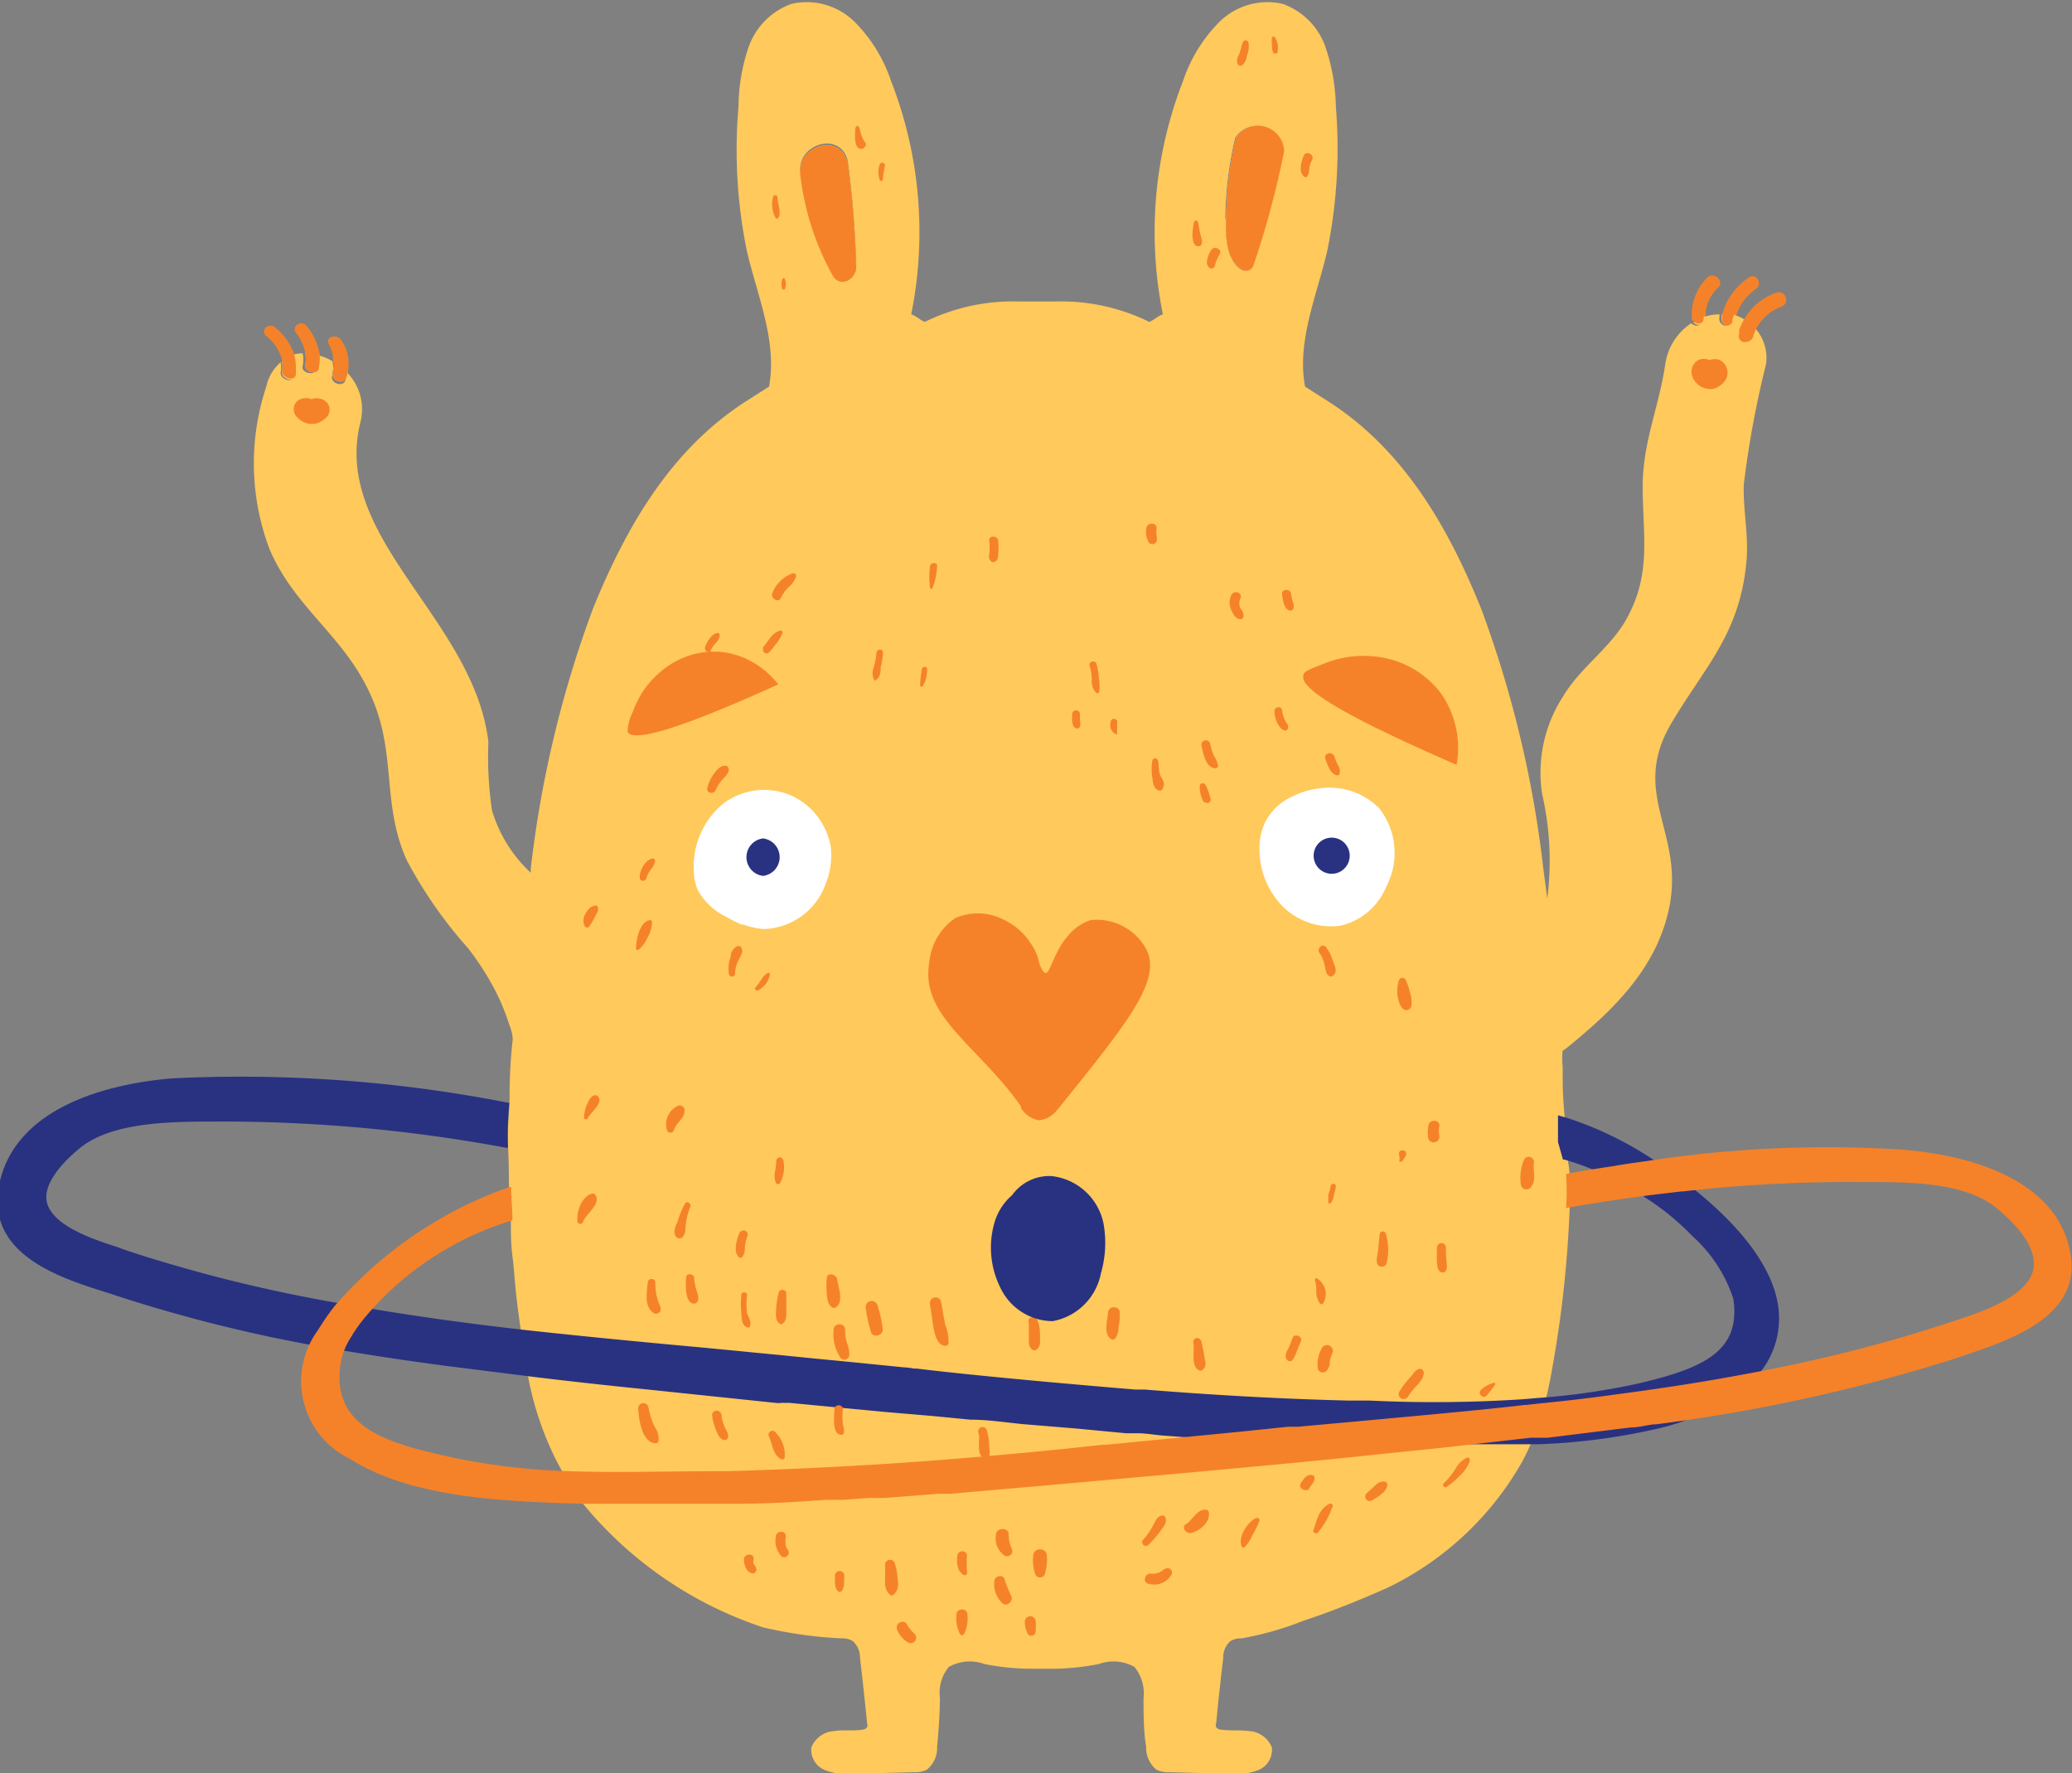
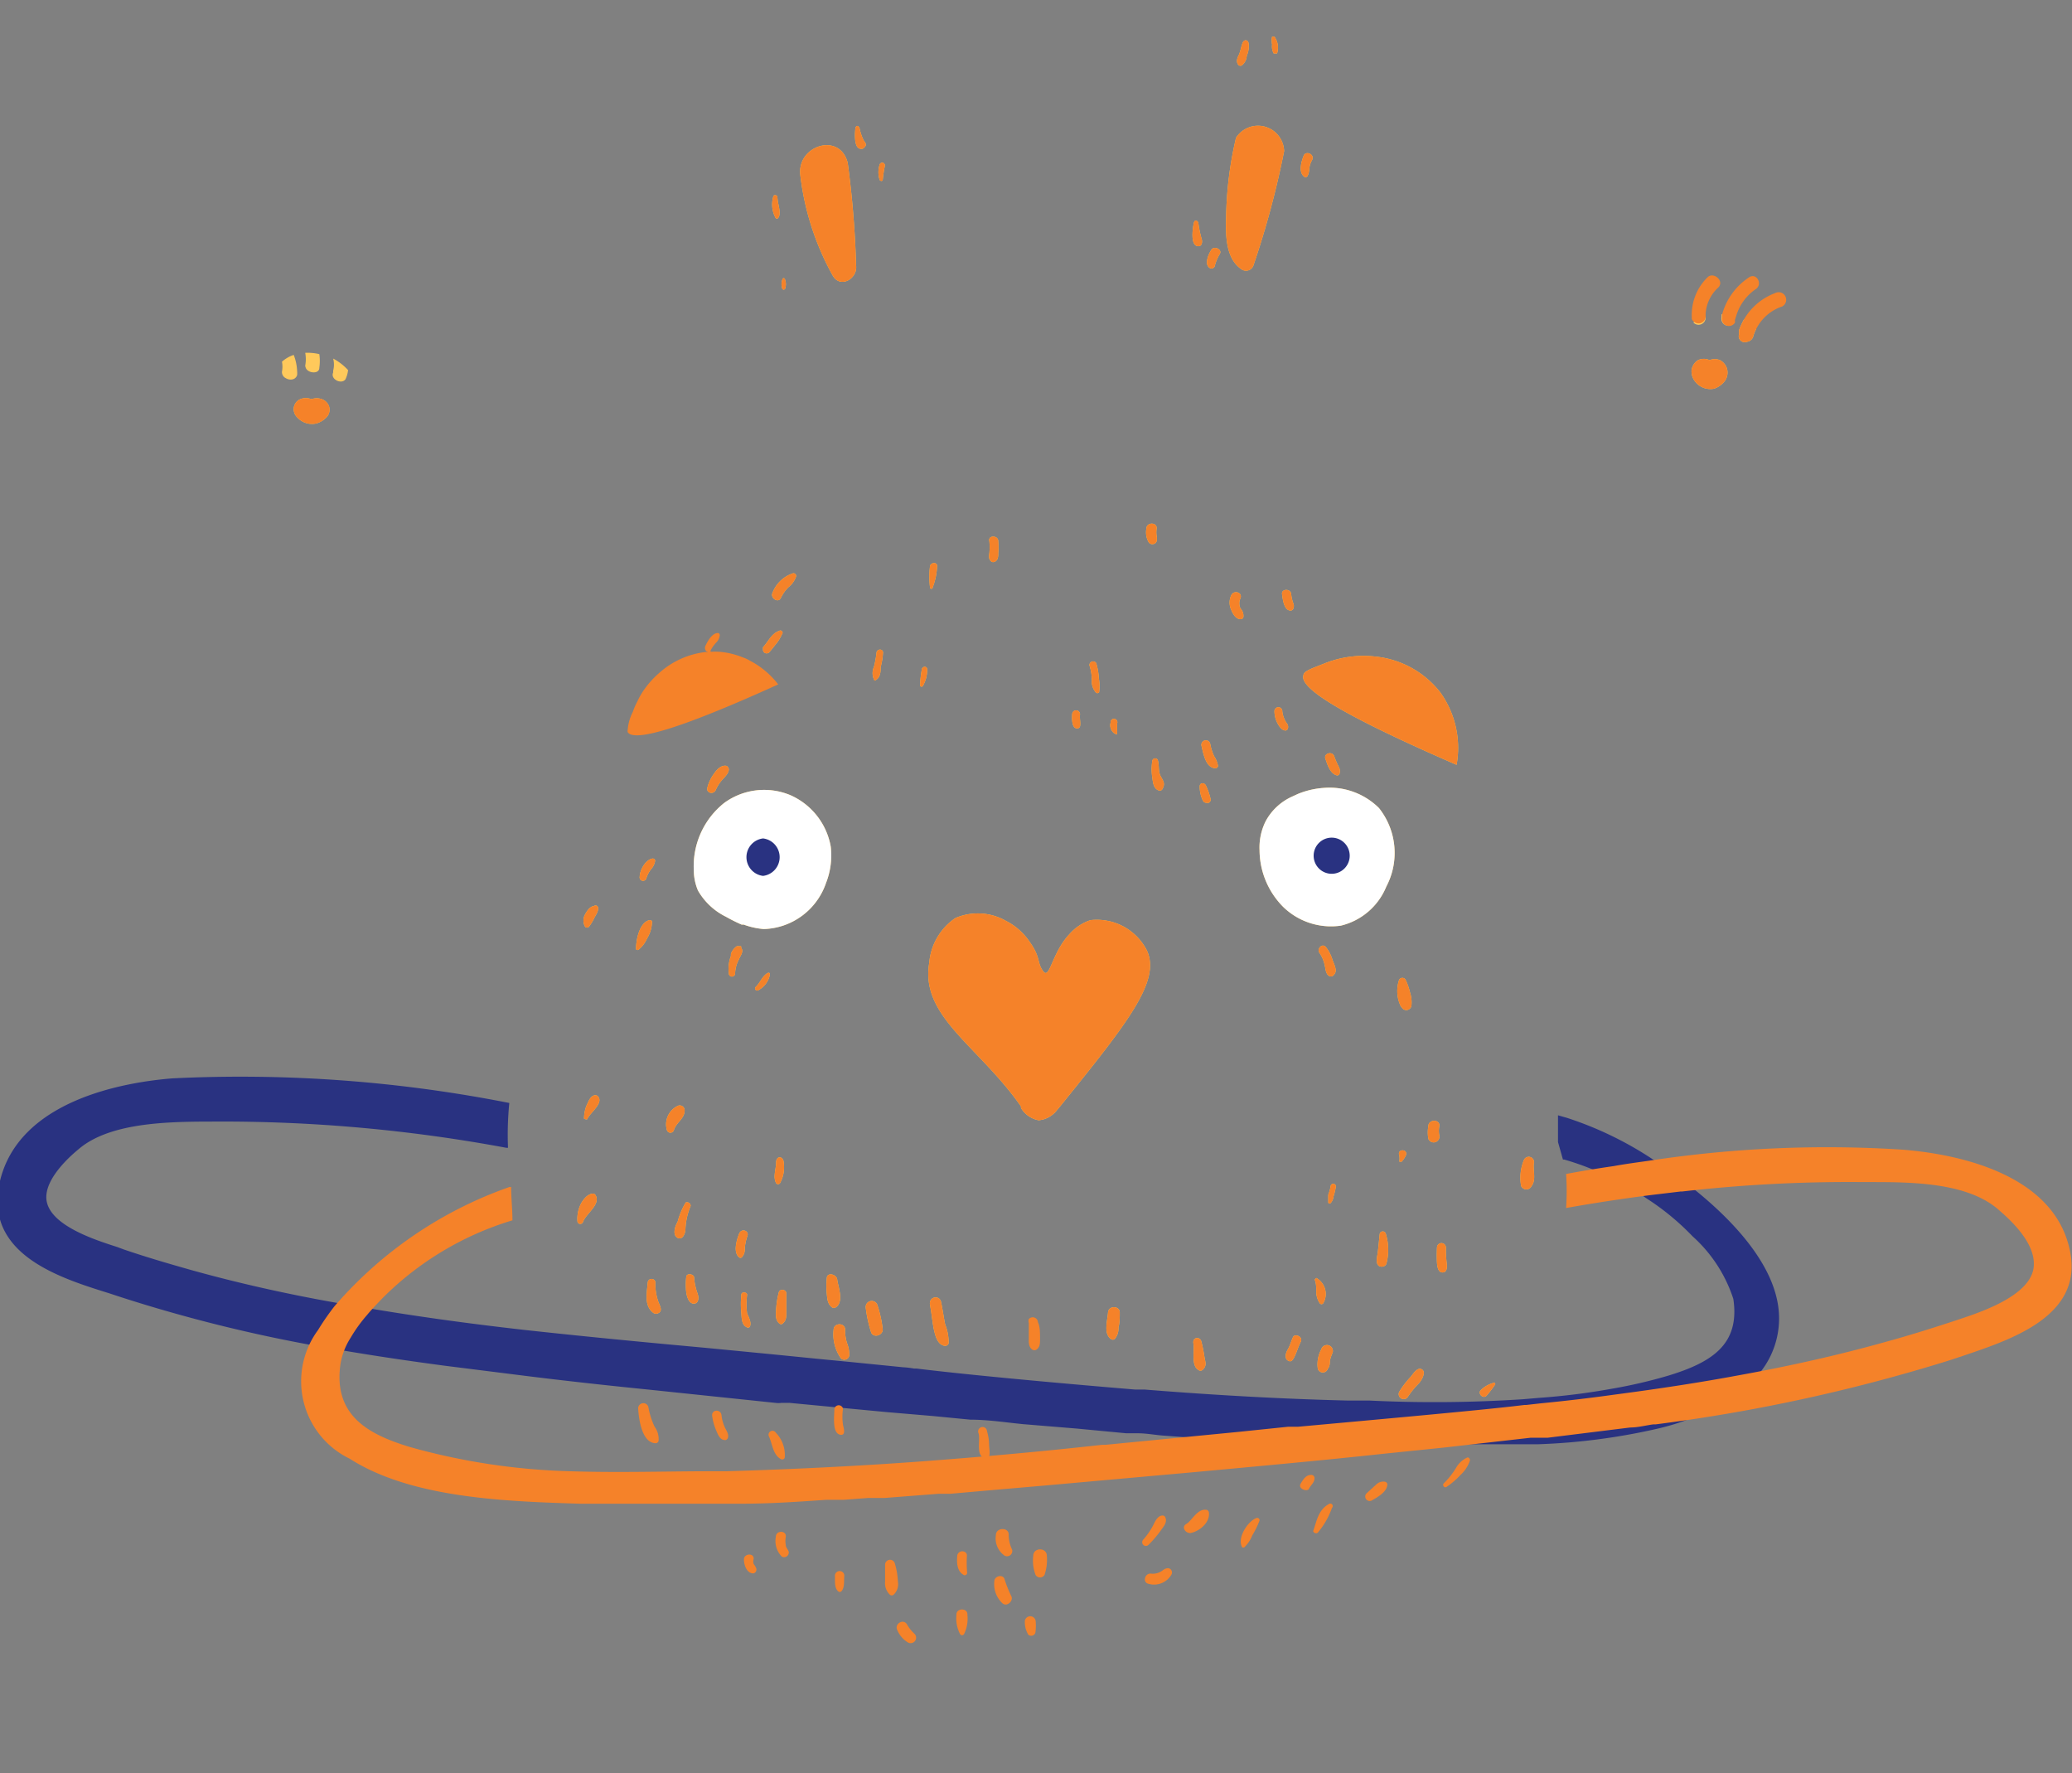
<svg xmlns="http://www.w3.org/2000/svg" width="402" height="344" fill="none">
  <rect width="100%" height="100%" fill="#808080" stroke="none" />
  <g clip-path="url(#clip0_1383_5255)">
-     <path d="M213.599 247a11.439 11.439 0 01-3.503 6.382 11.393 11.393 0 01-6.637 2.967 9.048 9.048 0 01-2.028 0 7.311 7.311 0 01-1.775-.61 11.467 11.467 0 01-5.982-6.097 17.411 17.411 0 01-1.065-12.856 11.08 11.08 0 013.346-5.081 8.905 8.905 0 017.605-3.709 11.549 11.549 0 016.586 2.955 11.594 11.594 0 013.554 6.293c.724 3.215.69 6.556-.101 9.756z" fill="#293281" />
    <path d="M330.918 61.331v.305a1.377 1.377 0 01-.879 1.274 1.368 1.368 0 01-1.504-.36 11.766 11.766 0 012.383-1.219zM336.8 61.077l-.304.965c.028.169.028.34 0 .508a1.371 1.371 0 01-1.696.527 1.372 1.372 0 01-.788-1.593v-.509c.929-.095 1.867-.06 2.788.102zM340.704 63.871a6.92 6.92 0 00-.558 1.423 1.473 1.473 0 01-1.217 1.016 1.165 1.165 0 01-1.521-1.473 7.35 7.35 0 010-.813c.268-.718.591-1.414.964-2.084a6.295 6.295 0 012.332 1.931z" fill="#FFC95B" />
    <path d="M333.353 55.792a7.525 7.525 0 00-2.434 5.081v.509a1.378 1.378 0 01-.879 1.274 1.368 1.368 0 01-1.504-.36.715.715 0 01-.304-.508v-.305a10.19 10.19 0 01.734-4.227 10.16 10.16 0 012.409-3.547c1.217-.966 3.245.864 1.978 2.083zM340.703 56.046a9.65 9.65 0 00-3.802 5.082l-.305.965c.029.168.029.34 0 .508a1.37 1.37 0 01-1.695.527 1.372 1.372 0 01-.789-1.594v-.508a12.55 12.55 0 015.07-7.114c1.521-1.22 2.89 1.118 1.521 2.134zM345.774 59.45a8.765 8.765 0 00-5.07 4.421c-.238.452-.425.93-.558 1.423a1.473 1.473 0 01-1.217 1.016 1.165 1.165 0 01-1.521-1.474 7.35 7.35 0 010-.813c.268-.717.591-1.414.964-2.083a11.715 11.715 0 016.033-5.081 1.458 1.458 0 011.977.61 1.472 1.472 0 01-.608 1.981z" fill="#F58229" />
-     <path d="M340.704 63.872a6.92 6.92 0 00-.558 1.422 1.479 1.479 0 01-1.216 1.017 1.166 1.166 0 01-1.522-1.474 7.35 7.35 0 010-.813c.269-.718.591-1.414.964-2.083a6.891 6.891 0 00-1.977-.864l-.305.965c.028.168.028.34 0 .508a1.368 1.368 0 01-2.484-1.067v-.508c-1.05.02-2.092.191-3.093.508v.305a1.37 1.37 0 01-2.383.915 11.492 11.492 0 00-5.07 8.13c-1.318 8.587-4.258 14.685-4.36 23.374 0 9.857 1.927 17.581-3.701 26.829-3.194 5.081-8.568 8.739-11.712 14.024a27.184 27.184 0 00-4.106 18.902 57.921 57.921 0 011.014 20.325l-.761-5.742a214.146 214.146 0 00-12.067-50.457c-6.489-16.107-15.21-31.046-29.862-40.345L253.196 75c-1.623-8.842 2.281-17.581 4.309-26.321a99.645 99.645 0 001.674-27.998A38.116 38.116 0 00257.1 8.943a13.643 13.643 0 00-8.214-8.18 13.203 13.203 0 00-6.611.16 13.228 13.228 0 00-5.709 3.346 29.387 29.387 0 00-6.997 11.33 80.66 80.66 0 00-3.954 45.376c-.963.305-1.724 1.118-2.636 1.474a38.614 38.614 0 00-18.1-3.963h-7.352a38.614 38.614 0 00-18.1 3.963c-.913-.356-1.673-1.169-2.636-1.474a80.651 80.651 0 00-3.955-45.375 29.385 29.385 0 00-6.996-11.331A13.207 13.207 0 00153.519.763a13.742 13.742 0 00-5.008 3.18 13.777 13.777 0 00-3.205 5 36.591 36.591 0 00-2.027 11.738 97.8 97.8 0 001.622 27.998c2.028 8.74 5.931 17.48 4.309 26.32l-4.309 2.744c-14.602 9.3-23.322 24.238-29.863 40.345a214.193 214.193 0 00-12.066 50.457v.762a27.139 27.139 0 01-7.504-12.042 69.87 69.87 0 01-.71-13.313c-2.788-23.831-30.42-39.532-24.843-61.991a10.185 10.185 0 00-2.535-9.654 5.497 5.497 0 01-.507 1.778c-.76 1.067-2.99 0-2.382-1.321v-.356c.2-.766.2-1.571 0-2.337a9.62 9.62 0 00-3.144-1.22 9.267 9.267 0 010 2.642c0 1.322-2.281 1.068-2.636 0a1.426 1.426 0 010-.457 5.86 5.86 0 000-2.49 6.73 6.73 0 00-2.282.407 9.723 9.723 0 01.66 3.15c.025.254.025.509 0 .762 0 .966-1.116 1.067-1.877.61a1.319 1.319 0 01-.76-1.27 5.094 5.094 0 000-1.931 8.54 8.54 0 00-2.789 4.725 47.1 47.1 0 00.66 31.606c5.07 11.738 14.753 16.87 19.874 28.861 4.766 11.077 1.825 20.732 6.794 31.555a86.377 86.377 0 0011.813 16.92 54.61 54.61 0 015.07 7.825 39.607 39.607 0 012.13 4.726c.354.864.608 1.728.912 2.591.33.809.519 1.668.558 2.541a99.74 99.74 0 00-.609 11.026c0 3.252-.507 6.504-.304 9.807.304 4.776 0 9.705.557 14.533 0 2.235 0 4.471.305 6.707.304 2.235.456 5.081.71 7.367.253 2.287.71 5.742 1.166 8.588.253 1.677.557 3.404.861 5.081v.559a61.08 61.08 0 005.78 18.038 52.7 52.7 0 001.876 3.354 58.649 58.649 0 003.346 5.081 76.053 76.053 0 0034.882 23.933 83.475 83.475 0 0015.21 2.134 3.746 3.746 0 012.231.559 4.28 4.28 0 011.369 3.252c.507 4.234.963 8.452 1.369 12.652a.98.98 0 010 .762 1.071 1.071 0 01-.761.458c-1.876.355-3.803 0-5.678.305a5.055 5.055 0 00-2.631.948 5.087 5.087 0 00-1.73 2.202 4.226 4.226 0 002.637 4.421c1.743.669 3.62.913 5.475.711l11.712-.305a5.36 5.36 0 002.535-.457 5.343 5.343 0 002.028-4.421c.305-3.15.507-6.301.558-9.502a7.828 7.828 0 011.724-6.046 8.293 8.293 0 016.895-.559 48.54 48.54 0 008.568.914h5.07a48.53 48.53 0 008.568-.914 8.297 8.297 0 016.896.559 8.035 8.035 0 011.775 6.046c0 3.201-.001 6.352.506 9.502a5.507 5.507 0 002.029 4.421 5.36 5.36 0 002.535.457l11.711.305a11.839 11.839 0 005.475-.711 4.226 4.226 0 002.637-4.421 5.077 5.077 0 00-1.729-2.202 5.058 5.058 0 00-2.631-.948c-1.876-.254-3.803 0-5.679-.305a1.062 1.062 0 01-.76-.458.959.959 0 010-.762c.405-4.234.862-8.451 1.369-12.652a4.12 4.12 0 011.369-3.252 3.836 3.836 0 012.23-.559 62.275 62.275 0 0012.067-3.455c6.641-2.185 12.371-4.675 16.072-6.301a59.833 59.833 0 0026.364-24.695 54.577 54.577 0 002.332-5.081c.71-1.728 1.217-3.404 1.724-5.081a94.196 94.196 0 001.673-7.775 220.747 220.747 0 003.397-31.554v-4.014c0-1.321 0-2.897-.304-4.319 0-2.897-.406-5.742-.659-8.588-.254-2.845-.355-4.522-.406-6.758v-3.353a12.442 12.442 0 010-3.049c.344-.185.667-.406.963-.661 8.619-7.012 17.34-15.243 19.723-27.184 2.89-14.279-7.352-21.697 0-34.959 6.388-11.128 13.435-17.429 14.905-31.453.609-5.539-.608-10.163-.456-15.549a190.648 190.648 0 014.31-23.323 8.67 8.67 0 00-.236-3.61 8.638 8.638 0 00-1.691-3.198zM237.732 42.429a71.282 71.282 0 011.927-15.701 5.067 5.067 0 019.329 2.591 173.243 173.243 0 01-5.932 22.104 1.53 1.53 0 01-.873.978 1.52 1.52 0 01-1.307-.064c-3.042-1.981-3.093-6.555-2.992-9.908h-.152zm-73.261-11.28a187.38 187.38 0 011.623 19.867c.354 2.592-3.093 4.624-4.564 1.931a52.737 52.737 0 01-6.236-19.258c-.861-5.691 7.656-8.435 9.177-2.54z" fill="#FFC95B" />
    <path d="M55.466 73.373a1.318 1.318 0 01-.76-1.27 5.094 5.094 0 000-1.931 6.385 6.385 0 012.281-1.321 9.725 9.725 0 01.66 3.15c.024.253.024.509 0 .762-.305.965-1.42 1.067-2.181.61zM59.218 70.934a6.823 6.823 0 000-2.49c.92-.04 1.84.046 2.738.254a9.267 9.267 0 010 2.643c0 1.32-2.282 1.067-2.637 0a1.423 1.423 0 01-.101-.407zM63.831 78.81a2.139 2.139 0 01-.76 2.389c-.5.468-1.11.8-1.775.965a3.844 3.844 0 01-3.6-1.169 2.235 2.235 0 01-.71-1.778 2.136 2.136 0 011.268-1.778c.7-.28 1.48-.28 2.18 0a2.935 2.935 0 012.028 0 2.33 2.33 0 011.37 1.372zM67.532 71.798a5.495 5.495 0 01-.506 1.779c-.76 1.067-2.992 0-2.383-1.321V71.9c.2-.766.2-1.571 0-2.338a10.85 10.85 0 012.89 2.236z" fill="#FFC95B" />
-     <path d="M67.532 71.798a5.497 5.497 0 01-.506 1.778c-.76 1.067-2.992 0-2.383-1.321v-.356c.2-.766.2-1.57 0-2.337a6.616 6.616 0 00-.862-2.795c-.812-1.422 1.673-2.134 2.484-.711a7.992 7.992 0 011.267 5.742zM61.854 71.341c0 1.321-2.282 1.067-2.636 0a1.426 1.426 0 010-.457 6.824 6.824 0 000-2.49 9.308 9.308 0 00-1.775-3.81c-1.014-1.322 1.065-2.643 2.13-1.271a11.8 11.8 0 012.433 5.335c.081.9.03 1.808-.152 2.693zM57.392 71.798c.025.254.025.51 0 .763 0 .965-1.115 1.067-1.876.61a1.319 1.319 0 01-.76-1.271 5.094 5.094 0 000-1.93 8.793 8.793 0 00-3.042-4.726c-1.369-1.118.355-2.795 1.673-1.728a11.737 11.737 0 013.65 5.081 9.726 9.726 0 01.355 3.201z" fill="#F58229" />
    <path d="M303.237 224.947h.254a53.43 53.43 0 019.024 3.506 49.685 49.685 0 016.996 4.065 49.339 49.339 0 018.873 7.317 27.856 27.856 0 017.909 12.144c1.318 8.791-4.106 12.297-12.624 14.888a95.815 95.815 0 01-10.951 2.541 131.218 131.218 0 01-14.247 1.778l-2.941.254c-9.975.656-19.978.741-29.963.254h-4.31c-12.32-.304-25.35-1.016-39.242-2.134h-1.825c-24.336-2.032-36.96-3.404-42.334-4.065h-.507a16.375 16.375 0 00-2.13-.254l-10.14-1.016-6.844-.661-7.098-.711-8.366-.813-5.78-.559-7.705-.711c-9.228-.864-18.506-1.779-27.734-2.795-11.205-1.27-21.395-2.693-31.18-4.37a214.81 214.81 0 01-5.07-.864c-9.785-1.727-19.215-3.861-27.986-6.3-3.955-1.118-8.569-2.439-13.334-4.065l-1.217-.458c-4.462-1.422-12.726-4.115-13.69-8.79-.71-3.455 2.942-7.52 6.136-10.163 5.88-5.081 16.781-5.335 24.69-5.386h1.217a300.652 300.652 0 0157.088 5.081h.355a61.952 61.952 0 01.254-8.688 268.971 268.971 0 00-65.353-4.777C24.54 209.907 3.448 213.26-.1 229.52c-2.94 13.77 11.56 18.343 21.192 21.341l2.637.864a291.075 291.075 0 0037.772 9.4l5.07.864c5.982 1.016 12.421 1.982 19.671 2.947l15.768 1.982c6.084.762 14.094 1.677 23.676 2.642l24.793 2.592c.37.048.745.048 1.115 0h1.623l18.708 1.778 8.974.762 7.352.712c3.346 0 6.641.508 10.14.863l10.494.864 9.633.915h2.231c1.724 0 3.498.356 5.07.457l6.895.508c1.724 0 3.498.305 5.07.407l1.521.254a5.363 5.363 0 002.687 0h2.485a17.214 17.214 0 012.382 0c1.369 0 5.983.254 14.095.508h37.315a121.881 121.881 0 0022.968-2.947 46.034 46.034 0 0014.094-5.691 30.915 30.915 0 003.093-2.337 16.747 16.747 0 006.743-13.466c0-11.077-11.56-21.29-18.252-26.422-1.927-1.525-4.056-2.998-6.49-4.573a68.415 68.415 0 00-16.376-7.876l-1.774-.508v5.183" fill="#293281" />
    <path d="M401.544 242.375c-3.397-15.549-23.931-18.699-32.601-19.36a229.016 229.016 0 00-49.179 2.185c-2.18.305-4.461.61-6.692 1.017a218 218 0 00-9.227 1.524 47.893 47.893 0 010 6.605 338.124 338.124 0 0116.68-2.54l5.526-.661h.305a286.002 286.002 0 0135.134-1.829h1.166c8.112 0 19.266 0 25.35 5.589 5.07 4.37 7.099 8.181 6.49 11.382-1.065 5.082-9.633 8.08-14.246 9.604l-1.369.457c-4.36 1.423-8.873 2.846-13.385 4.065-8.72 2.439-18.151 4.573-27.987 6.352-7.351 1.372-15.209 2.591-24.487 3.811-4.715.66-9.532 1.219-14.247 1.677l-2.688.304h-.354c-5.729.712-17.644 1.83-35.49 3.456l-8.366.762h-1.926l-9.836 1.016-25.604 2.49h-.659c-11.813 1.321-23.829 2.388-35.49 3.252-11.661.864-24.995 1.524-37.467 1.88h-2.991c-8.416 0-17.948.305-27.328 0a126.897 126.897 0 01-31.13-4.726c-7.807-2.388-14.855-5.995-13.384-16.107.309-1.811.982-3.539 1.977-5.081a28.723 28.723 0 013.194-4.421c.963-1.169 1.978-2.185 2.84-3.1a60.098 60.098 0 0125.35-15.243c0-2.185-.254-4.319-.254-6.454h-.355a79.599 79.599 0 00-33.918 23.12 47.584 47.584 0 00-3.194 4.624 16.701 16.701 0 00.44 20.436 16.634 16.634 0 005.695 4.513c12.066 7.723 30.42 8.282 44.717 8.74h30.977c6.084 0 11.611-.407 16.833-.762h3.346l4.715-.356h3.194l10.495-.813h2.282l8.619-.762 9.43-.813 29.507-2.643c12.016-1.117 24.438-2.235 36.606-3.557l11.407-1.168L297 278.909H300.296l15.97-1.982c1.521 0 2.991-.406 4.512-.609h.457a332.81 332.81 0 0057.088-12.45l2.586-.863c9.481-3.201 23.524-7.825 20.635-20.63z" fill="#F58229" />
    <path d="M113.112 237.04a.56.56 0 01-.863.283.56.56 0 01-.202-.283 6.418 6.418 0 01.659-3.507c.457-.863 1.318-1.93 2.332-1.981a.552.552 0 01.507.305c1.065 1.778-1.876 3.607-2.433 5.183zM116.052 176.217c0 .661-.405 1.22-.709 1.779a10.258 10.258 0 01-1.065 1.778.5.5 0 01-.38.172.504.504 0 01-.381-.172 2.394 2.394 0 010-2.388c.355-.661.913-1.524 1.724-1.626a.508.508 0 01.555-.038.507.507 0 01.256.495zM113.974 217.019c0 .305-.66 0-.66 0a6.964 6.964 0 01.457-2.489c.354-.712.659-1.779 1.521-2.033a.709.709 0 01.811.305c.912 1.27-1.572 3.049-2.129 4.217zM126.497 178.91a6.363 6.363 0 01-.963 3.151 5.804 5.804 0 01-1.724 2.236s-.456 0-.406-.255c0-1.727.659-5.081 2.586-5.538.254 0 .507 0 .507.406zM127.105 166.969a3.052 3.052 0 01-.811 1.677 5.9 5.9 0 00-.912 1.778.661.661 0 01-.802.424.661.661 0 01-.466-.779c0-1.169 1.065-3.252 2.434-3.506a.453.453 0 01.557.406zM127.764 254.722a.962.962 0 01-.963 0c-1.927-1.372-1.268-4.014-1.116-6.047a.76.76 0 011.47 0 10.52 10.52 0 00.558 3.811c.304.813.912 1.779.051 2.236zM132.833 215.394c0 1.626-1.622 2.337-2.078 3.811a.707.707 0 01-1.369 0 3.966 3.966 0 012.231-4.726.966.966 0 011.216.915zM134 233.94a12.712 12.712 0 00-1.014 4.522c0 .712-.507 2.185-1.521 1.677-1.014-.508-.558-2.185 0-3.1a14.398 14.398 0 011.572-3.76.712.712 0 01.88.331.73.73 0 01.083.33zM134.608 252.894c-1.014 0-1.368-1.474-1.47-2.236a13.878 13.878 0 010-2.896c0-.864 1.47-.61 1.521 0 .08 1.112.319 2.207.71 3.252.253.863.152 1.88-.761 1.88zM141.401 149.236c0 .762-.76 1.474-1.267 2.033a7.32 7.32 0 00-1.268 1.981c-.405.966-1.926.61-1.622-.457a7.64 7.64 0 011.318-2.744c.507-.762 1.369-1.677 2.383-1.473a.81.81 0 01.456.66zM143.328 186.177a6.262 6.262 0 00-.709 2.642.609.609 0 11-1.217 0 6.921 6.921 0 01.406-3.354v-.406a2.99 2.99 0 011.115-1.474.86.86 0 01.507 0 .553.553 0 01.355 0 .408.408 0 010 .254c.608.762-.203 1.677-.457 2.338zM145.002 239.784a9.612 9.612 0 00-.507 2.388 2.286 2.286 0 01-.558 1.728.406.406 0 01-.558 0c-1.166-1.016-.456-3.303 0-4.522.457-1.22 2.029-.61 1.623.406zM145.458 257.416a.509.509 0 01-.659 0c-.913-.407-.912-1.83-.963-2.643a16.989 16.989 0 010-3.607c0-.661 1.115-.508 1.115 0a14.826 14.826 0 000 3.658c.507 1.016.862 1.931.507 2.592zM149.363 189.123a4.436 4.436 0 01-.806 1.755 4.403 4.403 0 01-1.476 1.243.404.404 0 01-.581-.407.4.4 0 01.125-.253c.861-.813 1.217-2.033 2.281-2.693.254-.102.507-.102.457.355zM150.984 42.276a.301.301 0 01-.253.136.304.304 0 01-.254-.136 5.445 5.445 0 01-.456-4.116c0-.458.811-.305.811 0 0 1.423.862 3.15.152 4.116zM151.694 123.068a7.367 7.367 0 01-1.115 1.829c-.457.559-.862 1.118-1.369 1.677a.71.71 0 01-1.166-.661 1.249 1.249 0 010-.356c.963-1.016 1.673-2.693 3.092-3.15a.433.433 0 01.558.661zM152.05 225.506a6.42 6.42 0 01-.71 4.014.466.466 0 01-.381.205.457.457 0 01-.38-.205c-.659-1.27 0-2.642 0-4.014 0-1.372 1.42-1.27 1.471 0zM152.302 56.046a.302.302 0 01-.397.1.302.302 0 01-.11-.1 2.542 2.542 0 010-1.829.255.255 0 01.433-.18.257.257 0 01.074.18c.226.589.226 1.24 0 1.83zM152.556 250.962v3.455c0 1.169 0 1.779-.761 2.388a.45.45 0 01-.506 0c-.913-.66-.761-1.778-.71-2.794.065-1.098.235-2.187.507-3.252.152-.813 1.521-.661 1.47.203zM154.432 111.889a4.466 4.466 0 01-1.47 2.032 7.716 7.716 0 00-1.47 2.083c-.507 1.068-2.079 0-1.623-.965a6.388 6.388 0 013.955-3.811.503.503 0 01.503.146.509.509 0 01.105.515zM161.175 164.225a14.61 14.61 0 01-.912 7.063 13.211 13.211 0 01-4.64 6.361 13.157 13.157 0 01-7.427 2.582 14.519 14.519 0 01-3.904-.863h-.405a32.014 32.014 0 01-3.043-1.525 12.69 12.69 0 01-5.425-5.081 10.178 10.178 0 01-.811-3.913 15.683 15.683 0 011.373-7.278 15.642 15.642 0 014.559-5.831 13.163 13.163 0 0112.827-1.474 13.44 13.44 0 015.145 4.002 13.484 13.484 0 012.663 5.957zM162.088 253.656a.66.66 0 01-.609 0c-.912-.661-.963-1.576-1.065-2.643a15.218 15.218 0 010-3.048c0-1.22 1.927-.813 2.028.305.102 1.117 1.42 4.369-.354 5.386zM164.775 262.801a.967.967 0 01-1.127.959.966.966 0 01-.496-.247 8.09 8.09 0 01-1.419-5.539c0-1.422 2.281-1.422 2.231 0a8.31 8.31 0 00.354 2.541c.298.726.453 1.502.457 2.286zM166.094 51.472c.355 2.592-3.093 4.624-4.564 1.931a52.736 52.736 0 01-6.236-19.258c-.861-5.894 7.656-8.638 9.177-2.54a187.381 187.381 0 011.623 19.867zM167.665 28.608a.61.61 0 01-.66.253c-1.318 0-1.165-2.845-1.064-3.81.101-.966.76-.661.861 0 .17.755.425 1.488.761 2.185.254.355.761.863.102 1.372zM171.265 257.924c0 1.118-1.724 1.677-2.231.61a25.48 25.48 0 01-1.064-4.828 1.164 1.164 0 01.848-1.285 1.164 1.164 0 011.382.676 22.843 22.843 0 011.065 4.827zM171.315 126.625a13.432 13.432 0 01-.456 2.795c0 .762 0 1.727-.71 2.337-.71.61-.456 0-.608 0a2.901 2.901 0 010-2.337c.242-.9.411-1.817.506-2.744.051-.864 1.319-.864 1.268-.051zM171.67 32.215a25.614 25.614 0 00-.406 2.643c0 .355-.507.304-.608 0a4.728 4.728 0 010-2.897.52.52 0 01.955-.142c.071.119.093.262.059.396zM179.884 129.876a6.21 6.21 0 01-.812 3.151.301.301 0 01-.279.183.305.305 0 01-.278-.183c.026-1.006.127-2.008.304-2.998 0-.864 1.115-.864 1.065-.153zM181.81 109.806a12.965 12.965 0 01-.862 4.167.254.254 0 01-.254.254.253.253 0 01-.253-.254 16.603 16.603 0 010-4.167c.203-.762 1.42-.762 1.369 0zM184.04 260.617a.708.708 0 01-.811.457c-1.369-.254-1.774-1.981-2.028-3.099-.253-1.118-.456-3.202-.76-4.828-.304-1.626 1.825-1.981 2.129-.609.305 1.372.507 2.947.811 4.42a9.008 9.008 0 01.659 3.659zM193.674 104.978c.074.777.074 1.56 0 2.337 0 .61 0 1.372-.71 1.677a.7.7 0 01-.557 0c-.609-.457-.558-.965-.456-1.677.074-.777.074-1.56 0-2.337-.305-1.169 1.723-1.169 1.723 0zM209.543 140.902a.554.554 0 01-.558.407c-1.115 0-1.014-2.083-.963-2.744a.762.762 0 011.298-.539.762.762 0 01.223.539c-.101.915.152 1.626 0 2.337zM213.244 134.297a.4.4 0 01-.329.169.405.405 0 01-.33-.169 3.216 3.216 0 01-.76-2.338 9.103 9.103 0 00-.457-2.896.71.71 0 011.319-.406c.291.957.461 1.947.507 2.947a8.25 8.25 0 01.05 2.693zM216.743 140.344v1.727c0 .559 0 .407-.457.254a1.93 1.93 0 01-.811-2.134.665.665 0 01.184-.551.661.661 0 011.084.704zM217.25 254.723c0 .914 0 1.88-.254 2.794a3.199 3.199 0 01-.71 2.236.601.601 0 01-.76 0c-1.47-1.067-.659-3.557-.558-5.081.102-1.524 2.383-1.372 2.282.051zM205.639 214.682l-.557.661a5.065 5.065 0 01-3.549 1.982 5.073 5.073 0 01-3.448-2.388v-.305c-8.264-11.789-19.57-17.429-17.796-27.845a11.66 11.66 0 011.55-4.923 11.61 11.61 0 013.52-3.766 10.98 10.98 0 019.735.508 12.228 12.228 0 014.613 4.014c2.282 3.15 1.42 4.065 2.688 5.793 1.267 1.727 1.673-3.557 5.07-7.165a9.327 9.327 0 014.107-2.744 10.88 10.88 0 016.395 1.229 10.914 10.914 0 014.555 4.665c2.738 5.945-3.802 14.075-16.883 30.284zM224.449 104.725a.816.816 0 01-.659.813.858.858 0 01-.963-.407 3.817 3.817 0 01-.406-2.591c0-1.271 2.13-1.271 1.978 0-.152 1.27.101 1.423.05 2.185zM225.513 153.098a.559.559 0 01-.659.254c-1.014-.305-1.166-1.474-1.267-2.388a9.877 9.877 0 010-3.455.552.552 0 01.532-.393.556.556 0 01.532.393c.305 1.067 0 2.184.609 3.201.608 1.016.76 1.473.253 2.388zM232.51 47.764c-1.622 0-1.115-3.405-.913-4.42.203-1.017.913-.407.913 0 .142 1.048.362 2.084.659 3.099.152.61-.05 1.372-.659 1.32zM233.321 265.749a.604.604 0 01-.81 0c-1.471-.813-.711-3.76-.964-5.082-.254-1.321 1.268-1.422 1.521-.457.254.965.456 1.982.609 2.998.152 1.016.557 1.677-.356 2.541zM234.893 155.08a.664.664 0 01-.406.66.505.505 0 01-.355 0 .76.76 0 01-.71-.355 6.177 6.177 0 01-.659-2.846c0-.762 1.014-.813 1.268 0 .378.813.667 1.665.862 2.541zM236.313 148.576a.512.512 0 01-.457.457c-1.927 0-2.383-2.846-2.738-4.319a.869.869 0 011.267-.983c.2.114.346.303.406.526.154.841.409 1.66.761 2.438.386.565.646 1.206.761 1.881zM236.617 49.339a8.325 8.325 0 00-.913 2.185c0 .355-.558.711-.913.508-1.267-.66-.303-2.795.254-3.608.558-.813 2.231 0 1.572.915zM241.231 119.714a.563.563 0 01-.507.407c-1.014 0-1.572-1.118-1.876-1.88a3.308 3.308 0 010-2.694c.456-1.168 2.281-.66 1.825.509a2.291 2.291 0 000 1.981 2.041 2.041 0 01.558 1.677zM241.89 10.823a2.542 2.542 0 01-.913 1.83.557.557 0 01-.659 0c-.507-.56-.355-1.22 0-1.931.355-.712.456-1.626.761-2.389.304-.762 1.013-.61 1.166 0a4.539 4.539 0 01-.355 2.49zM247.771 10.365h-.659a2.852 2.852 0 01-.305-1.727 3.91 3.91 0 010-1.525h.456a3.666 3.666 0 01.508 3.252zM249.139 29.32a173.239 173.239 0 01-5.931 22.102 1.532 1.532 0 01-.873.979 1.52 1.52 0 01-1.308-.064c-3.194-1.982-3.245-6.555-3.143-9.908a71.34 71.34 0 011.926-15.701 5.06 5.06 0 018.248-.387 5.086 5.086 0 011.081 2.978zM249.444 141.716c-.76 0-1.268-.813-1.572-1.372a5.092 5.092 0 01-.608-2.338.762.762 0 111.521 0c.102.884.435 1.725.964 2.439.304.458.202 1.169-.305 1.271zM250.863 118.189a.55.55 0 01-.457.254c-1.318 0-1.52-2.185-1.672-3.201-.152-1.016 1.673-1.118 1.774 0 .062.607.199 1.205.406 1.779a1.313 1.313 0 01-.051 1.168zM252.333 260.363c-.456.915-.709 1.829-1.115 2.693-.405.864-.71 1.27-1.369.864-.659-.407-.405-1.474 0-2.134.406-.661.66-1.626 1.014-2.388.355-.763 2.079-.102 1.47.965zM254.514 31.148a4.227 4.227 0 00-.507 1.728 3.006 3.006 0 01-.355 1.32.46.46 0 01-.355.17.459.459 0 01-.355-.17c-1.065-.914-.406-2.997 0-4.013.406-1.017 2.282-.254 1.572.965zM256.744 252.792a.403.403 0 01-.561.153.403.403 0 01-.148-.153 4.022 4.022 0 01-.659-2.286c0-.763-.001-1.525-.305-2.287l.305-.305a3.557 3.557 0 011.809 3.549 3.58 3.58 0 01-.441 1.329zM258.57 262.344a10.034 10.034 0 00-.558 1.626c0 .508 0 1.067-.406 1.575a1.008 1.008 0 01-.369.506 1.006 1.006 0 01-1.189 0 1.012 1.012 0 01-.368-.506 6.105 6.105 0 01.659-3.76 1.166 1.166 0 011.42-.813 1.167 1.167 0 01.811 1.372zM258.823 189.073a.709.709 0 01-.963.254c-.71-.457-.659-1.423-.862-2.134a6.48 6.48 0 00-.963-2.286c-.659-.813.507-2.033 1.217-1.169a7.47 7.47 0 011.267 2.439c.254.813 1.064 2.134.304 2.896zM259.179 230.181a13.302 13.302 0 01-.457 1.93c-.04.45-.217.876-.507 1.22a.302.302 0 01-.397.1.302.302 0 01-.11-.1v-1.575c.205-.526.358-1.07.456-1.626a.518.518 0 01.167-.352.507.507 0 01.848.403zM259.888 150.1a.456.456 0 01-.559.305c-1.267-.356-1.774-2.032-2.179-3.201-.406-1.067 1.368-1.575 1.723-.457.252.716.558 1.412.913 2.083.185.397.221.848.102 1.27zM268.963 245.22a.964.964 0 01-.861.509c-1.268 0-1.015-1.525-.862-2.338.152-.813.304-2.744.456-4.065a.603.603 0 01.583-.435.605.605 0 01.583.435c.591 1.916.626 3.96.101 5.894zM268.962 172a12.725 12.725 0 01-8.821 7.571 13.322 13.322 0 01-11.205-3.659 15.719 15.719 0 01-4.563-10.975 11.41 11.41 0 011.166-5.589 10.91 10.91 0 015.07-4.777l1.217-.559a16.18 16.18 0 015.07-1.168 13.605 13.605 0 0110.647 3.912 13.99 13.99 0 012.978 7.41 13.985 13.985 0 01-1.559 7.834zM272.716 224.235a5.422 5.422 0 01-.761 1.118h-.456a4.317 4.317 0 000-1.169c-.558-1.422 1.876-1.321 1.217.051zM273.831 195.171a1.02 1.02 0 01-.727.743 1.013 1.013 0 01-.998-.286l-.354-.457a6.772 6.772 0 01-.305-5.082.712.712 0 011.007-.285.71.71 0 01.261.285c.377.796.666 1.631.862 2.49.273.835.36 1.72.254 2.592zM275.3 268.34a17.022 17.022 0 00-2.129 2.592.961.961 0 01-1.318.355.969.969 0 01-.355-1.321 16.918 16.918 0 012.18-2.845c.456-.508 1.267-1.982 2.18-1.474.912.508-.051 2.134-.558 2.693zM279.256 220.323a1.12 1.12 0 01-.795 1.25 1.115 1.115 0 01-1.335-.64 6.855 6.855 0 010-2.49c0-1.322 2.282-1.372 2.13 0a4.686 4.686 0 000 1.88zM280.726 245.424c0 .508-.001 1.422-.862 1.422-.862 0-1.014-1.168-1.065-1.829a29.392 29.392 0 010-2.998.864.864 0 01.862-.864.86.86 0 01.862.864 25.334 25.334 0 00.203 3.405zM282.602 148.372c-24.793-10.772-30.42-15.244-29.71-17.378 0-.762 1.469-1.27 3.954-2.236a20.25 20.25 0 0110.14-1.372 18.3 18.3 0 0112.472 6.962 18.441 18.441 0 013.144 14.024zM290.003 268.696a19.664 19.664 0 01-1.572 2.032c-.659.762-1.825-.406-1.115-1.067a5.624 5.624 0 012.383-1.372.254.254 0 11.304.407zM297.152 230.079a1.12 1.12 0 01-1.014.652 1.116 1.116 0 01-1.014-.652 8.965 8.965 0 01.558-5.081 1.015 1.015 0 011.926.559c-.253 1.422.508 3.252-.456 4.522z" fill="#FFC95B" />
    <path d="M161.175 164.225a14.61 14.61 0 01-.912 7.063 13.211 13.211 0 01-4.64 6.361 13.157 13.157 0 01-7.427 2.582 14.519 14.519 0 01-3.904-.863h-.405a32.014 32.014 0 01-3.043-1.525 12.69 12.69 0 01-5.425-5.081 10.178 10.178 0 01-.811-3.913 15.683 15.683 0 011.373-7.278 15.642 15.642 0 014.559-5.831 13.163 13.163 0 0112.827-1.474 13.44 13.44 0 015.145 4.002 13.484 13.484 0 012.663 5.957zM268.962 172a12.725 12.725 0 01-8.821 7.571 13.322 13.322 0 01-11.205-3.659 15.719 15.719 0 01-4.563-10.975 11.41 11.41 0 011.166-5.589 10.91 10.91 0 015.07-4.777l1.217-.559a16.18 16.18 0 015.07-1.168 13.605 13.605 0 0110.647 3.912 13.99 13.99 0 012.978 7.41 13.985 13.985 0 01-1.559 7.834z" fill="white" />
    <path d="M148.044 169.917a3.65 3.65 0 002.299-1.203 3.665 3.665 0 000-4.861 3.65 3.65 0 00-2.299-1.203 3.65 3.65 0 00-2.299 1.203 3.664 3.664 0 000 4.861 3.65 3.65 0 002.299 1.203zM258.367 169.51c.928 0 1.817-.369 2.474-1.027a3.508 3.508 0 001.024-2.479c0-.93-.368-1.822-1.024-2.479a3.494 3.494 0 00-4.948 0 3.51 3.51 0 000 4.958 3.493 3.493 0 002.474 1.027z" fill="#293281" />
    <path d="M184.04 260.617a.708.708 0 01-.811.457c-1.369-.254-1.774-1.981-2.028-3.099-.253-1.118-.456-3.202-.76-4.828-.304-1.626 1.825-1.981 2.129-.609.305 1.372.507 2.947.811 4.42a9.008 9.008 0 01.659 3.659zM201.785 259.804c0 .813 0 1.524-.709 2.032a.713.713 0 01-.76 0c-.812-.559-.71-1.473-.71-2.388v-2.795a1.17 1.17 0 010-.762 1.016 1.016 0 011.091-.291 1.01 1.01 0 01.683.901c.406.914.405 1.981.405 3.303zM217.25 254.723c0 .914 0 1.88-.254 2.794a3.199 3.199 0 01-.71 2.236.601.601 0 01-.76 0c-1.47-1.067-.659-3.557-.558-5.081.102-1.524 2.383-1.372 2.282.051zM233.321 265.749a.604.604 0 01-.81 0c-1.471-.813-.711-3.76-.964-5.082-.254-1.321 1.268-1.422 1.521-.457.254.965.456 1.982.609 2.998.152 1.016.557 1.677-.356 2.541zM225.108 297.05a22.413 22.413 0 01-2.281 2.642.716.716 0 01-1.224-.508c0-.191.075-.374.21-.508a13.685 13.685 0 001.927-2.795c.354-.711.861-1.88 1.825-1.88a.557.557 0 01.507.305c.507 1.067-.457 1.982-.964 2.744zM227.237 305.535a3.9 3.9 0 01-4.36 1.728c-1.318-.254-.76-2.185.507-1.982a3.088 3.088 0 002.282-.711c.507-.356 1.166-.559 1.571 0a.864.864 0 010 .965zM230.938 297.405c-1.014 0-1.775-1.219-.761-1.778 1.014-.559 2.079-2.896 3.752-2.744a.61.61 0 01.609.457c.304 2.033-1.877 3.76-3.6 4.065zM244.374 294.966a17.001 17.001 0 01-1.419 2.896 6.35 6.35 0 01-1.572 2.338h-.355c-1.115-1.778 1.065-5.081 2.687-5.691a.452.452 0 01.466.032.457.457 0 01.193.425zM256.744 252.792a.403.403 0 01-.561.153.403.403 0 01-.148-.153 4.022 4.022 0 01-.659-2.286c0-.763-.001-1.525-.305-2.287l.305-.305a3.557 3.557 0 011.809 3.549 3.58 3.58 0 01-.441 1.329zM258.57 262.344a10.034 10.034 0 00-.558 1.626c0 .508 0 1.067-.406 1.575a1.008 1.008 0 01-.369.506 1.006 1.006 0 01-1.189 0 1.012 1.012 0 01-.368-.506 6.105 6.105 0 01.659-3.76 1.166 1.166 0 011.42-.813 1.167 1.167 0 01.811 1.372zM252.333 260.363c-.456.915-.709 1.829-1.115 2.693-.405.864-.71 1.27-1.369.864-.659-.407-.405-1.474 0-2.134.406-.661.66-1.626 1.014-2.388.355-.763 2.079-.102 1.47.965zM275.3 268.34a17.022 17.022 0 00-2.129 2.592.961.961 0 01-1.318.355.969.969 0 01-.355-1.321 16.918 16.918 0 012.18-2.845c.456-.508 1.267-1.982 2.18-1.474.912.508-.051 2.134-.558 2.693zM280.726 245.424c0 .508-.001 1.422-.862 1.422-.862 0-1.014-1.168-1.065-1.829a29.392 29.392 0 010-2.998.864.864 0 01.862-.864.86.86 0 01.862.864 25.334 25.334 0 00.203 3.405zM268.963 245.22a.964.964 0 01-.861.509c-1.268 0-1.015-1.525-.862-2.338.152-.813.304-2.744.456-4.065a.603.603 0 01.583-.435.605.605 0 01.583.435c.591 1.916.626 3.96.101 5.894zM259.179 230.181a13.302 13.302 0 01-.457 1.93c-.04.45-.217.876-.507 1.22a.302.302 0 01-.397.1.302.302 0 01-.11-.1v-1.575c.205-.526.358-1.07.456-1.626a.518.518 0 01.167-.352.507.507 0 01.848.403zM258.418 292.527a15.255 15.255 0 01-2.687 4.725c-.305.457-1.116 0-.913-.356.659-1.88.963-3.963 2.941-5.081a.484.484 0 11.659.712zM255.021 286.886c0 .712-.761 1.271-1.065 1.931-.304.661-2.18 0-1.623-.965.558-.966 1.116-1.778 2.13-1.728a.609.609 0 01.566.495.617.617 0 01-.008.267zM269.166 287.903c0 1.473-1.825 2.49-2.89 3.099a.852.852 0 01-.96.07.869.869 0 01-.104-1.442l1.723-1.575a1.976 1.976 0 011.775-.609.605.605 0 01.456.457zM285.188 283.33a6.658 6.658 0 01-1.876 2.846c-.8.868-1.702 1.636-2.687 2.286-.406.255-.862-.355-.507-.711a15.264 15.264 0 002.383-2.998 4.712 4.712 0 012.129-1.982c.304-.152.609.255.558.559zM290.003 268.696a19.664 19.664 0 01-1.572 2.032c-.659.762-1.825-.406-1.115-1.067a5.624 5.624 0 012.383-1.372.254.254 0 11.304.407zM191.696 282.923a.556.556 0 01-.608 0c-1.825-.559-.862-3.404-1.217-4.827a.864.864 0 011.261-1.108.857.857 0 01.361.651c.262.874.399 1.781.406 2.693.051 1.067.304 1.829-.203 2.591zM194.891 301.775a4.067 4.067 0 01-1.673-3.964c0-1.575 2.637-1.575 2.485 0 .014.969.239 1.922.659 2.795a1.02 1.02 0 01-.344 1.079 1.015 1.015 0 01-1.127.09zM202.648 305.535a1.015 1.015 0 01-1.356.353 1.013 1.013 0 01-.368-.353 7.69 7.69 0 01-.457-3.709c0-1.677 2.637-1.677 2.637 0a9.118 9.118 0 01-.456 3.709zM194.536 311.073a5.087 5.087 0 01-1.623-4.319c0-1.067 1.826-1.474 2.028-.254.364 1.113.805 2.2 1.319 3.252.304.864-.862 1.982-1.724 1.321zM187.641 305.129a.46.46 0 01-.436.454.454.454 0 01-.223-.048c-1.318-.711-1.369-2.337-1.268-3.658.102-1.321 2.028-1.169 1.876 0a23.222 23.222 0 00.051 3.252zM200.874 316.765a.873.873 0 01-.593.536.861.861 0 01-.776-.181 4.674 4.674 0 01-.659-2.743 1.065 1.065 0 012.078 0 9.404 9.404 0 01-.05 2.388zM187.691 313.258a6.767 6.767 0 01-.659 3.761.463.463 0 01-.38.204.463.463 0 01-.38-.204 6.774 6.774 0 01-.71-3.761c-.051-1.371 2.23-1.371 2.129 0zM145.458 257.416a.509.509 0 01-.659 0c-.913-.407-.912-1.83-.963-2.643a16.989 16.989 0 010-3.607c0-.661 1.115-.508 1.115 0a14.826 14.826 0 000 3.658c.507 1.016.862 1.931.507 2.592zM152.556 250.962v3.455c0 1.169 0 1.779-.761 2.388a.45.45 0 01-.506 0c-.913-.66-.761-1.778-.71-2.794.065-1.098.235-2.187.507-3.252.152-.813 1.521-.661 1.47.203zM145.002 239.784a9.612 9.612 0 00-.507 2.388 2.286 2.286 0 01-.558 1.728.406.406 0 01-.558 0c-1.166-1.016-.456-3.303 0-4.522.457-1.22 2.029-.61 1.623.406zM134 233.94a12.712 12.712 0 00-1.014 4.522c0 .712-.507 2.185-1.521 1.677-1.014-.508-.558-2.185 0-3.1a14.398 14.398 0 011.572-3.76.712.712 0 01.88.331.73.73 0 01.083.33zM134.608 252.894c-1.014 0-1.368-1.474-1.47-2.236a13.878 13.878 0 010-2.896c0-.864 1.47-.61 1.521 0 .08 1.112.319 2.207.71 3.252.253.863.152 1.88-.761 1.88zM127.764 254.722a.962.962 0 01-.963 0c-1.927-1.372-1.268-4.014-1.116-6.047a.76.76 0 011.47 0 10.52 10.52 0 00.558 3.811c.304.813.912 1.779.051 2.236zM127.764 279.57a.606.606 0 01-.507.406c-2.839 0-3.346-5.081-3.447-6.809a1.017 1.017 0 01.883-.95 1.011 1.011 0 011.094.696 14.877 14.877 0 001.217 3.862c.596.802.868 1.8.76 2.795zM141.199 279.011s-.253.407-.507.356c-1.014 0-1.369-1.016-1.724-1.829a10.544 10.544 0 01-.811-2.998c0-1.169 1.724-1.169 1.825 0 .098.902.356 1.78.761 2.591.304.61.71 1.169.456 1.88zM152.252 282.771a.501.501 0 01-.498.358.503.503 0 01-.212-.053c-1.572-.813-1.673-2.896-2.332-4.37a.763.763 0 01.857-1.117.76.76 0 01.461.355 6.2 6.2 0 011.724 4.827zM151.695 301.978a4.31 4.31 0 01-1.166-3.861c0-1.271 2.078-1.271 1.926 0-.1.537-.1 1.088 0 1.626 0 .406.355.762.558 1.219a.916.916 0 01-.813 1.121.904.904 0 01-.505-.105zM146.168 305.23c-1.318 0-1.876-1.727-1.825-2.794.051-1.068 1.977-1.22 1.876 0a1.575 1.575 0 000 .965c.216.257.387.549.507.864a.768.768 0 01-.276.836.754.754 0 01-.282.129zM163.254 308.685a.449.449 0 01-.329.141.446.446 0 01-.33-.141c-.761-.711-.558-2.033-.609-2.998a.918.918 0 01.913-.915.913.913 0 01.912.915c-.101.965.102 2.287-.557 2.998zM163.254 278.35c-1.927 0-1.369-3.76-1.369-5.081a.865.865 0 01.836-.656.861.861 0 01.837.656 10.866 10.866 0 000 3.15c.152.661.507 1.88-.304 1.931zM164.775 262.801a.967.967 0 01-1.127.959.966.966 0 01-.496-.247 8.09 8.09 0 01-1.419-5.539c0-1.422 2.281-1.422 2.231 0a8.31 8.31 0 00.354 2.541c.298.726.453 1.502.457 2.286zM171.265 257.924c0 1.118-1.724 1.677-2.231.61a25.48 25.48 0 01-1.064-4.828 1.164 1.164 0 01.848-1.285 1.164 1.164 0 011.382.676 22.843 22.843 0 011.065 4.827zM162.088 253.656a.66.66 0 01-.609 0c-.912-.661-.963-1.576-1.065-2.643a15.218 15.218 0 010-3.048c0-1.22 1.927-.813 2.028.305.102 1.117 1.42 4.369-.354 5.386zM173.394 309.346a.558.558 0 01-.761 0 3.105 3.105 0 01-.912-2.541v-3.303a.967.967 0 01.833-.905.965.965 0 011.043.651c.354 1.155.558 2.35.608 3.557a2.796 2.796 0 01-.811 2.541zM176.183 318.644a5.075 5.075 0 01-2.079-2.388c-.659-1.219 1.166-2.337 1.876-1.118a7.262 7.262 0 001.47 1.83 1.064 1.064 0 01.072 1.374 1.065 1.065 0 01-1.339.302zM113.112 237.04a.56.56 0 01-.863.283.56.56 0 01-.202-.283 6.418 6.418 0 01.659-3.507c.457-.863 1.318-1.93 2.332-1.981a.552.552 0 01.507.305c1.065 1.778-1.876 3.607-2.433 5.183zM113.974 217.019c0 .305-.66 0-.66 0a6.964 6.964 0 01.457-2.489c.354-.712.659-1.779 1.521-2.033a.709.709 0 01.811.305c.912 1.27-1.572 3.049-2.129 4.217zM132.833 215.394c0 1.626-1.622 2.337-2.078 3.811a.707.707 0 01-1.369 0 3.966 3.966 0 012.231-4.726.966.966 0 011.216.915zM152.05 225.506a6.42 6.42 0 01-.71 4.014.466.466 0 01-.381.205.457.457 0 01-.38-.205c-.659-1.27 0-2.642 0-4.014 0-1.372 1.42-1.27 1.471 0zM273.831 195.171a1.02 1.02 0 01-.727.743 1.013 1.013 0 01-.998-.286l-.354-.457a6.772 6.772 0 01-.305-5.082.712.712 0 011.007-.285.71.71 0 01.261.285c.377.796.666 1.631.862 2.49.273.835.36 1.72.254 2.592zM279.256 220.323a1.12 1.12 0 01-.795 1.25 1.115 1.115 0 01-1.335-.64 6.855 6.855 0 010-2.49c0-1.322 2.282-1.372 2.13 0a4.686 4.686 0 000 1.88zM272.716 224.235a5.422 5.422 0 01-.761 1.118h-.456a4.317 4.317 0 000-1.169c-.558-1.422 1.876-1.321 1.217.051zM297.152 230.079a1.12 1.12 0 01-1.014.652 1.116 1.116 0 01-1.014-.652 8.965 8.965 0 01.558-5.081 1.015 1.015 0 011.926.559c-.253 1.422.508 3.252-.456 4.522zM116.052 176.217c0 .661-.405 1.22-.709 1.779a10.258 10.258 0 01-1.065 1.778.5.5 0 01-.38.172.504.504 0 01-.381-.172 2.394 2.394 0 010-2.388c.355-.661.913-1.524 1.724-1.626a.508.508 0 01.555-.038.507.507 0 01.256.495zM126.497 178.91a6.363 6.363 0 01-.963 3.151 5.804 5.804 0 01-1.724 2.236s-.456 0-.406-.255c0-1.727.659-5.081 2.586-5.538.254 0 .507 0 .507.406zM127.105 166.969a3.052 3.052 0 01-.811 1.677 5.9 5.9 0 00-.912 1.778.661.661 0 01-.802.424.661.661 0 01-.466-.779c0-1.169 1.065-3.252 2.434-3.506a.453.453 0 01.557.406zM143.328 186.177a6.262 6.262 0 00-.709 2.642.609.609 0 11-1.217 0 6.921 6.921 0 01.406-3.354v-.406a2.99 2.99 0 011.115-1.474.86.86 0 01.507 0 .553.553 0 01.355 0 .408.408 0 010 .254c.608.762-.203 1.677-.457 2.338zM149.363 189.123a4.436 4.436 0 01-.806 1.755 4.403 4.403 0 01-1.476 1.243.404.404 0 01-.581-.407.4.4 0 01.125-.253c.861-.813 1.217-2.033 2.281-2.693.254-.102.507-.102.457.355zM225.513 153.098a.559.559 0 01-.659.254c-1.014-.305-1.166-1.474-1.267-2.388a9.877 9.877 0 010-3.455.552.552 0 01.532-.393.556.556 0 01.532.393c.305 1.067 0 2.184.609 3.201.608 1.016.76 1.473.253 2.388zM236.313 148.576a.512.512 0 01-.457.457c-1.927 0-2.383-2.846-2.738-4.319a.869.869 0 011.267-.983c.2.114.346.303.406.526.154.841.409 1.66.761 2.438.386.565.646 1.206.761 1.881zM234.893 155.08a.664.664 0 01-.406.66.505.505 0 01-.355 0 .76.76 0 01-.71-.355 6.177 6.177 0 01-.659-2.846c0-.762 1.014-.813 1.268 0 .378.813.667 1.665.862 2.541zM249.444 141.716c-.76 0-1.268-.813-1.572-1.372a5.092 5.092 0 01-.608-2.338.762.762 0 111.521 0c.102.884.435 1.725.964 2.439.304.458.202 1.169-.305 1.271zM259.888 150.1a.456.456 0 01-.559.305c-1.267-.356-1.774-2.032-2.179-3.201-.406-1.067 1.368-1.575 1.723-.457.252.716.558 1.412.913 2.083.185.397.221.848.102 1.27zM258.823 189.073a.709.709 0 01-.963.254c-.71-.457-.659-1.423-.862-2.134a6.48 6.48 0 00-.963-2.286c-.659-.813.507-2.033 1.217-1.169a7.47 7.47 0 011.267 2.439c.254.813 1.064 2.134.304 2.896zM141.401 149.236c0 .762-.76 1.474-1.267 2.033a7.32 7.32 0 00-1.268 1.981c-.405.966-1.926.61-1.622-.457a7.64 7.64 0 011.318-2.744c.507-.762 1.369-1.677 2.383-1.473a.81.81 0 01.456.66zM139.628 123.373a2.391 2.391 0 01-.659 1.27c-.445.469-.82 1-1.116 1.575a.497.497 0 010 .305.455.455 0 01-.557 0 .914.914 0 01-.456-1.168c.405-.915 1.369-2.694 2.585-2.541a.507.507 0 01.203.559zM151.694 123.068a7.367 7.367 0 01-1.115 1.829c-.457.559-.862 1.118-1.369 1.677a.71.71 0 01-1.166-.661 1.249 1.249 0 010-.356c.963-1.016 1.673-2.693 3.092-3.15a.433.433 0 01.558.661zM154.432 111.889a4.466 4.466 0 01-1.47 2.032 7.716 7.716 0 00-1.47 2.083c-.507 1.068-2.079 0-1.623-.965a6.388 6.388 0 013.955-3.811.503.503 0 01.503.146.509.509 0 01.105.515zM171.315 126.625a13.432 13.432 0 01-.456 2.795c0 .762 0 1.727-.71 2.337-.71.61-.456 0-.608 0a2.901 2.901 0 010-2.337c.242-.9.411-1.817.506-2.744.051-.864 1.319-.864 1.268-.051zM179.884 129.876a6.21 6.21 0 01-.812 3.151.301.301 0 01-.279.183.305.305 0 01-.278-.183c.026-1.006.127-2.008.304-2.998 0-.864 1.115-.864 1.065-.153zM181.81 109.806a12.965 12.965 0 01-.862 4.167.254.254 0 01-.254.254.253.253 0 01-.253-.254 16.603 16.603 0 010-4.167c.203-.762 1.42-.762 1.369 0zM193.674 104.978c.074.777.074 1.56 0 2.337 0 .61 0 1.372-.71 1.677a.7.7 0 01-.557 0c-.609-.457-.558-.965-.456-1.677.074-.777.074-1.56 0-2.337-.305-1.169 1.723-1.169 1.723 0zM224.449 104.725a.816.816 0 01-.659.813.858.858 0 01-.963-.407 3.817 3.817 0 01-.406-2.591c0-1.271 2.13-1.271 1.978 0-.152 1.27.101 1.423.05 2.185zM213.244 134.297a.4.4 0 01-.329.169.405.405 0 01-.33-.169 3.216 3.216 0 01-.76-2.338 9.103 9.103 0 00-.457-2.896.71.71 0 011.319-.406c.291.957.461 1.947.507 2.947a8.25 8.25 0 01.05 2.693zM209.543 140.902a.554.554 0 01-.558.407c-1.115 0-1.014-2.083-.963-2.744a.762.762 0 011.298-.539.762.762 0 01.223.539c-.101.915.152 1.626 0 2.337zM216.743 140.344v1.727c0 .559 0 .407-.457.254a1.93 1.93 0 01-.811-2.134.665.665 0 01.184-.551.661.661 0 011.084.704zM241.231 119.714a.563.563 0 01-.507.407c-1.014 0-1.572-1.118-1.876-1.88a3.308 3.308 0 010-2.694c.456-1.168 2.281-.66 1.825.509a2.291 2.291 0 000 1.981 2.041 2.041 0 01.558 1.677zM250.863 118.189a.55.55 0 01-.457.254c-1.318 0-1.52-2.185-1.672-3.201-.152-1.016 1.673-1.118 1.774 0 .062.607.199 1.205.406 1.779a1.313 1.313 0 01-.051 1.168zM152.302 56.046a.302.302 0 01-.397.1.302.302 0 01-.11-.1 2.542 2.542 0 010-1.829.255.255 0 01.433-.18.257.257 0 01.074.18c.226.589.226 1.24 0 1.83zM150.984 42.276a.301.301 0 01-.253.136.304.304 0 01-.254-.136 5.445 5.445 0 01-.456-4.116c0-.458.811-.305.811 0 0 1.423.862 3.15.152 4.116zM167.665 28.608a.61.61 0 01-.66.253c-1.318 0-1.165-2.845-1.064-3.81.101-.966.76-.661.861 0 .17.755.425 1.488.761 2.185.254.355.761.863.102 1.372zM171.67 32.215a25.614 25.614 0 00-.406 2.643c0 .355-.507.304-.608 0a4.728 4.728 0 010-2.897.52.52 0 01.955-.142c.071.119.093.262.059.396zM232.51 47.764c-1.622 0-1.115-3.405-.913-4.42.203-1.017.913-.407.913 0 .142 1.048.362 2.084.659 3.099.152.61-.05 1.372-.659 1.32zM236.617 49.339a8.325 8.325 0 00-.913 2.185c0 .355-.558.711-.913.508-1.267-.66-.303-2.795.254-3.608.558-.813 2.231 0 1.572.915zM247.771 10.365h-.659a2.852 2.852 0 01-.305-1.727 3.91 3.91 0 010-1.525h.456a3.666 3.666 0 01.508 3.252zM241.89 10.823a2.542 2.542 0 01-.913 1.83.557.557 0 01-.659 0c-.507-.56-.355-1.22 0-1.931.355-.712.456-1.626.761-2.389.304-.762 1.013-.61 1.166 0a4.539 4.539 0 01-.355 2.49zM254.514 31.148a4.227 4.227 0 00-.507 1.728 3.006 3.006 0 01-.355 1.32.46.46 0 01-.355.17.459.459 0 01-.355-.17c-1.065-.914-.406-2.997 0-4.013.406-1.017 2.282-.254 1.572.965zM166.094 51.472c.355 2.592-3.093 4.624-4.564 1.931a52.736 52.736 0 01-6.236-19.258c-.861-5.894 7.656-8.638 9.177-2.54a187.381 187.381 0 011.623 19.867zM249.139 29.32a173.239 173.239 0 01-5.931 22.102 1.532 1.532 0 01-.873.979 1.52 1.52 0 01-1.308-.064c-3.194-1.982-3.245-6.555-3.143-9.908a71.34 71.34 0 011.926-15.701 5.06 5.06 0 018.248-.387 5.086 5.086 0 011.081 2.978z" fill="#F58229" />
    <path d="M150.985 132.773c-18.81 8.537-26.111 10.417-28.443 9.756a1.217 1.217 0 01-.761-.508.997.997 0 010-.407 9.26 9.26 0 011.015-3.556c.231-.684.519-1.347.861-1.982.391-.859.867-1.675 1.42-2.439a18.152 18.152 0 012.89-3.151 16.258 16.258 0 019.075-4.014.456.456 0 00.558 0 11.449 11.449 0 012.282 0c1.463.148 2.898.507 4.258 1.067.462.151.904.356 1.318.61a16.441 16.441 0 015.527 4.624zM282.602 148.372c-24.793-10.772-30.42-15.244-29.71-17.378 0-.762 1.469-1.27 3.954-2.236a20.25 20.25 0 0110.14-1.372 18.3 18.3 0 0112.472 6.962 18.441 18.441 0 013.144 14.024zM205.639 214.682l-.557.661a5.065 5.065 0 01-3.549 1.982 5.073 5.073 0 01-3.448-2.388v-.305c-8.264-11.789-19.57-17.429-17.796-27.845a11.66 11.66 0 011.55-4.923 11.61 11.61 0 013.52-3.766 10.98 10.98 0 019.735.508 12.228 12.228 0 014.613 4.014c2.282 3.15 1.42 4.065 2.688 5.793 1.267 1.727 1.673-3.557 5.07-7.165a9.327 9.327 0 014.107-2.744 10.88 10.88 0 016.395 1.229 10.914 10.914 0 014.555 4.665c2.738 5.945-3.802 14.075-16.883 30.284z" fill="#F58229" />
    <path d="M334.315 74.287c-.489.515-1.099.9-1.774 1.118a3.746 3.746 0 01-3.65-1.371 3.155 3.155 0 01-.71-2.084 2.704 2.704 0 011.267-2.083 2.586 2.586 0 012.231 0 2.681 2.681 0 012.028 0c.613.326 1.084.87 1.318 1.524a2.803 2.803 0 01-.71 2.896z" fill="#FFC95B" />
    <path d="M334.315 74.287c-.489.515-1.099.9-1.774 1.118a3.746 3.746 0 01-3.65-1.371 3.155 3.155 0 01-.71-2.084 2.704 2.704 0 011.267-2.083 2.586 2.586 0 012.231 0 2.681 2.681 0 012.028 0c.613.326 1.084.87 1.318 1.524a2.803 2.803 0 01-.71 2.896zM63.07 81.199c-.5.468-1.11.8-1.774.965a3.844 3.844 0 01-3.6-1.169 2.235 2.235 0 01-.71-1.778 2.136 2.136 0 011.268-1.778c.7-.28 1.48-.28 2.18 0a2.935 2.935 0 012.028 0 2.332 2.332 0 011.37 1.32 2.138 2.138 0 01-.761 2.44z" fill="#F58229" />
-     <path d="M213.6 247a11.702 11.702 0 01-3.252 6.106 11.648 11.648 0 01-6.128 3.192 11.285 11.285 0 01-6.005-1.787 11.32 11.32 0 01-4.135-4.717 17.409 17.409 0 01-1.065-12.855 11.086 11.086 0 013.347-5.082 8.914 8.914 0 017.605-3.709 11.55 11.55 0 016.585 2.955 11.592 11.592 0 013.555 6.293A21.248 21.248 0 01213.6 247z" fill="#293281" />
  </g>
  <defs>
    <clipPath id="clip0_1383_5255">
      <path fill="white" d="M0 0h402v344H0z" />
    </clipPath>
  </defs>
</svg>